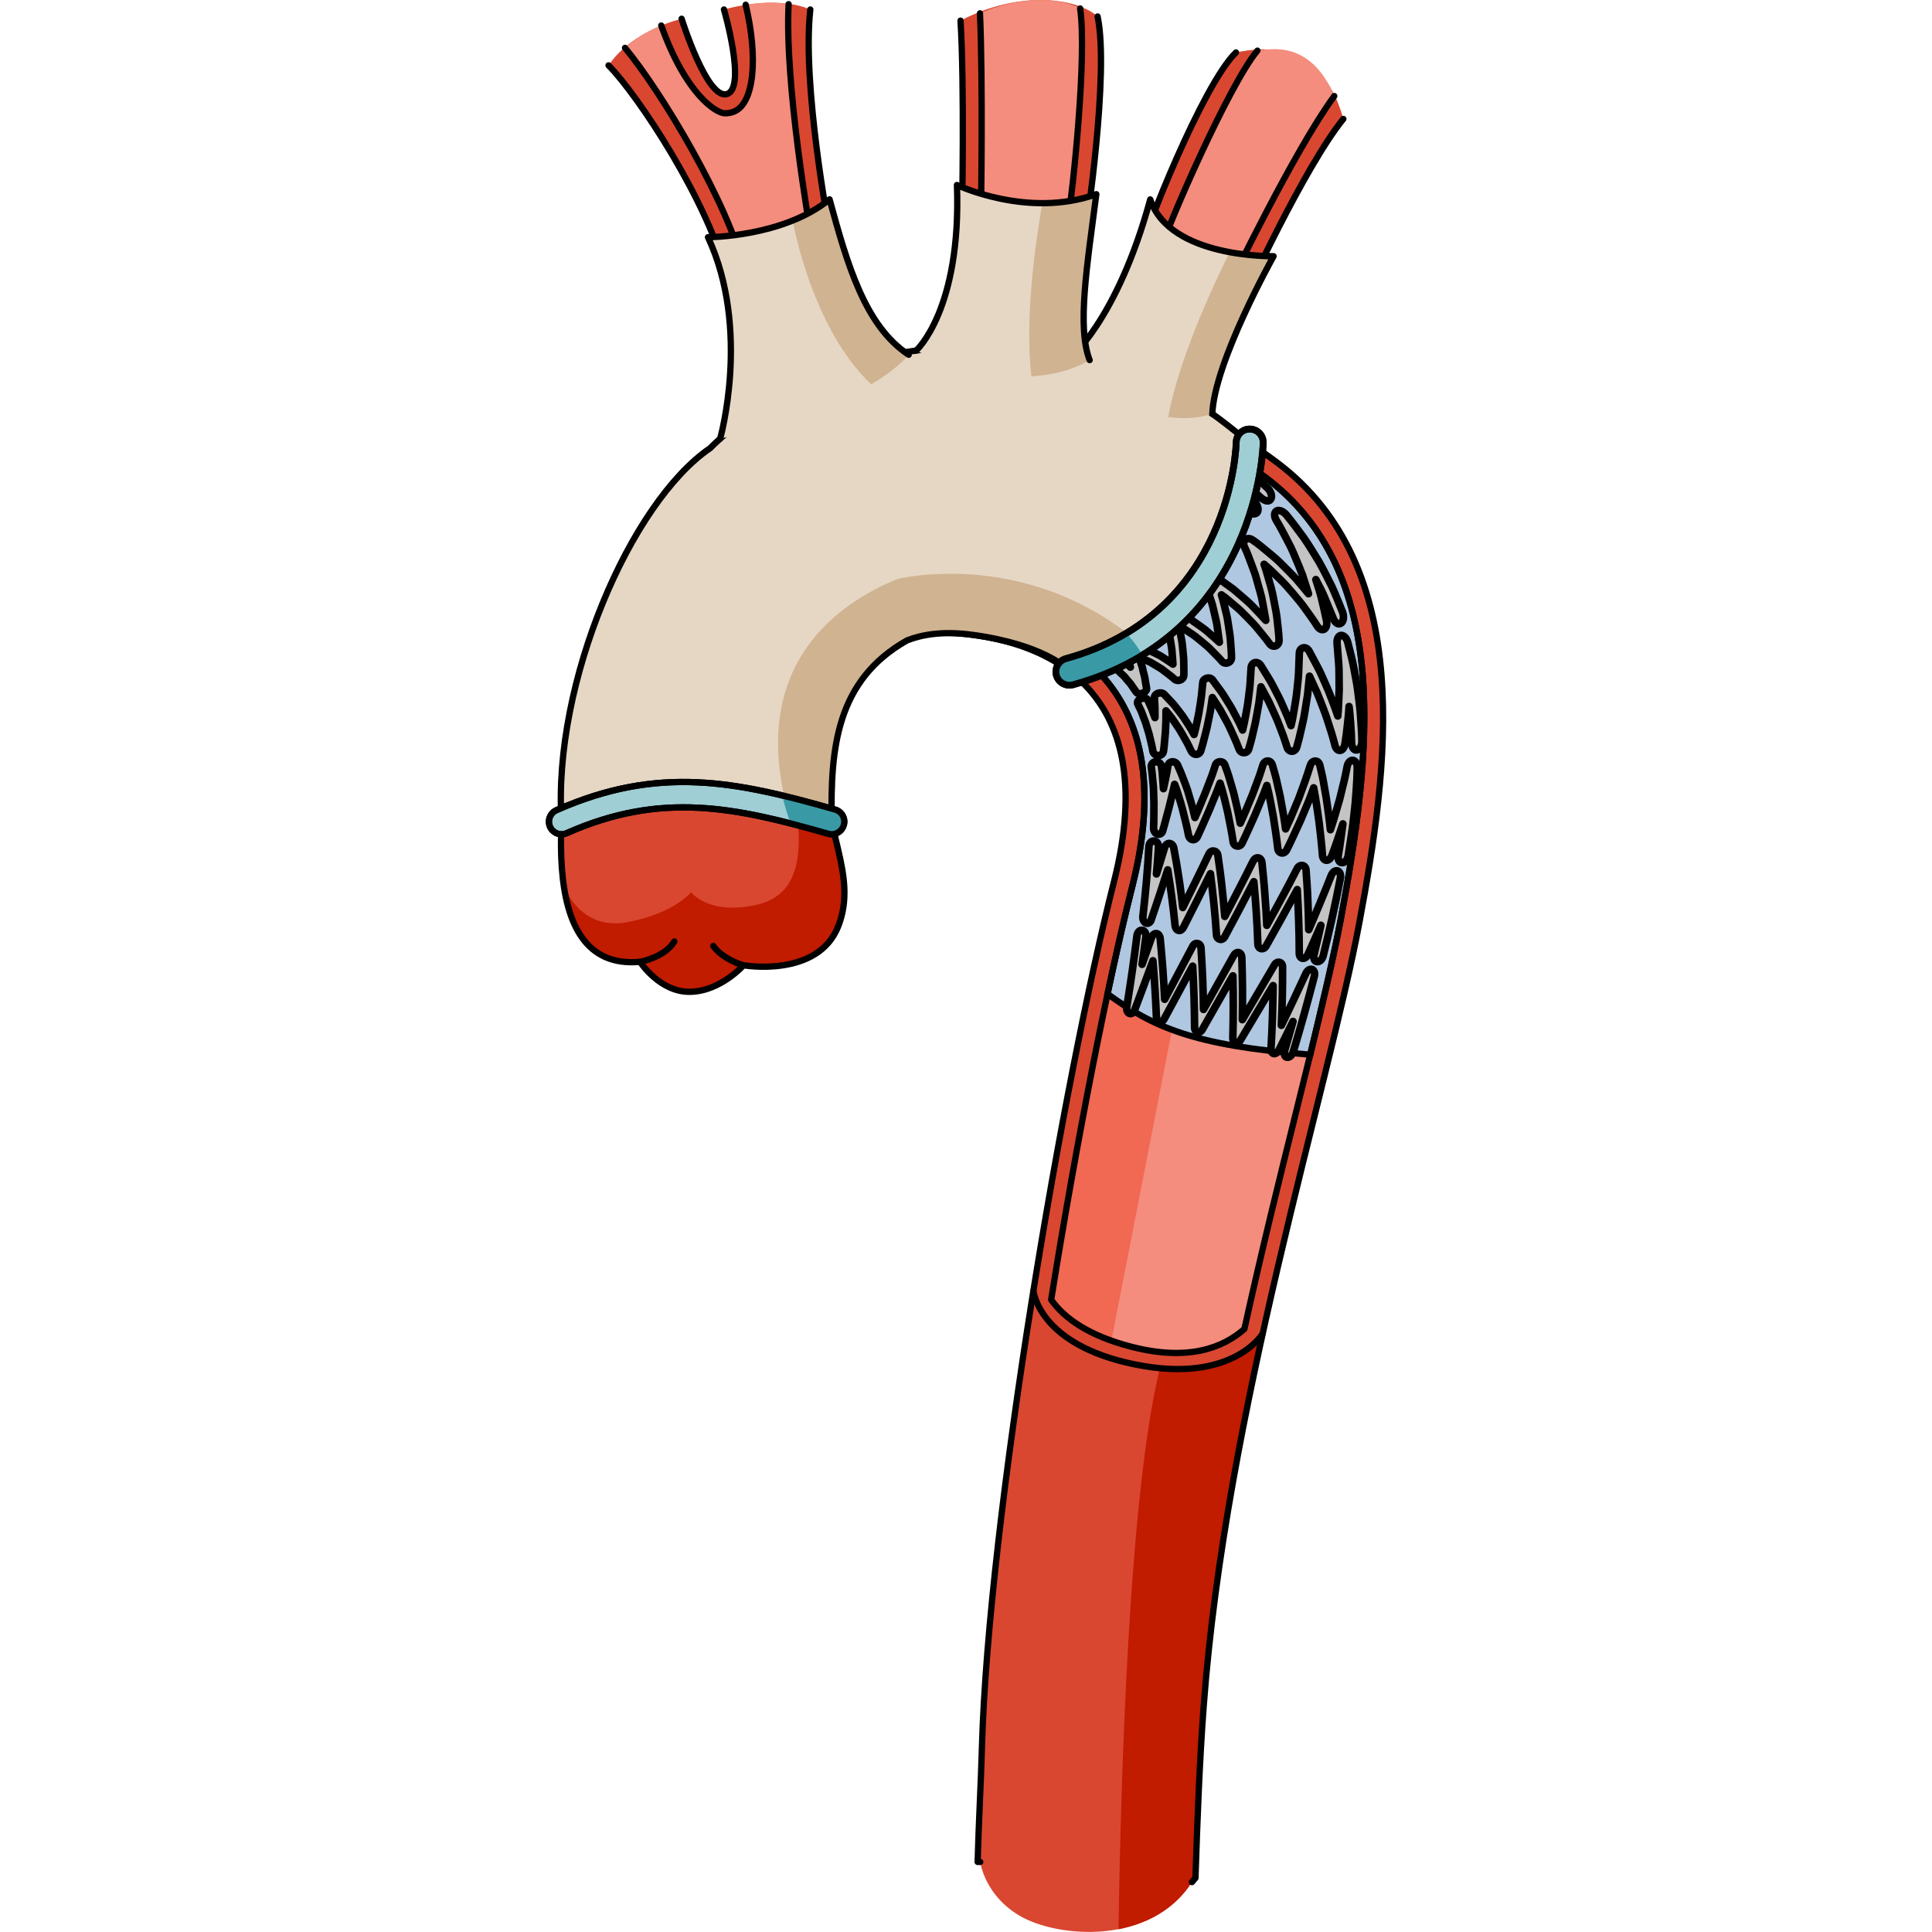
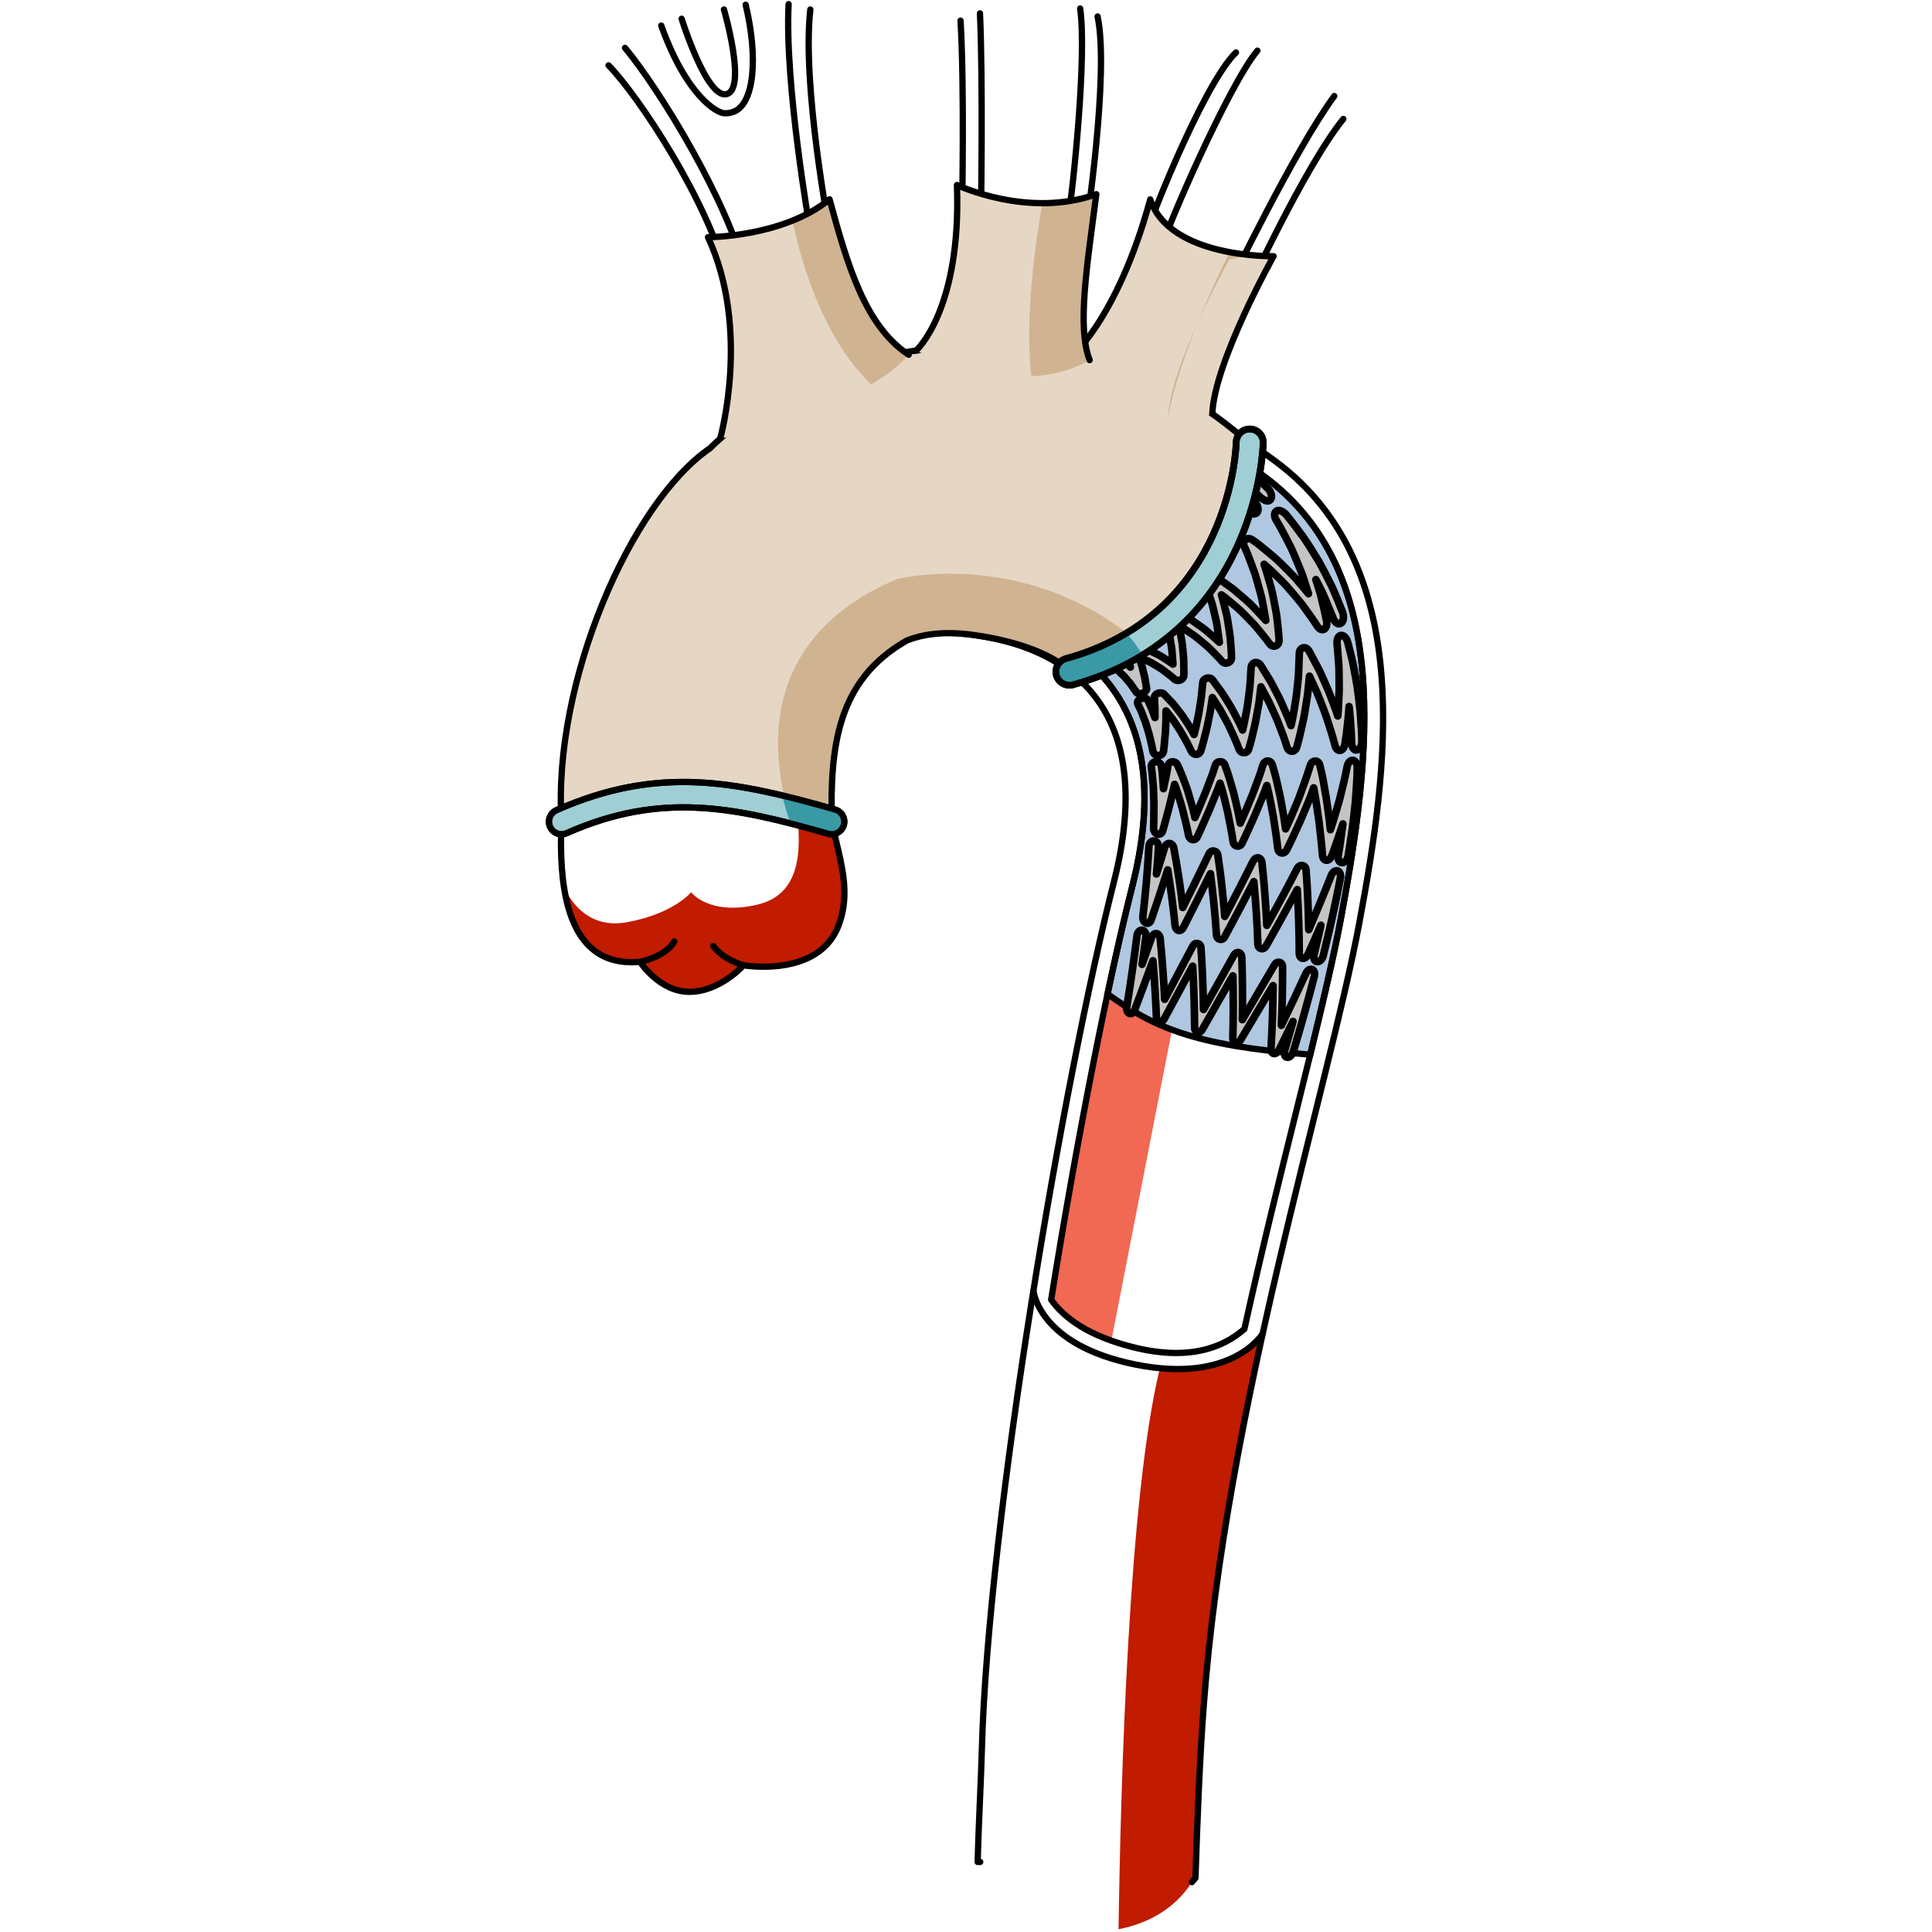
<svg xmlns="http://www.w3.org/2000/svg" version="1.1" id="Camada_1" width="800px" height="800px" viewBox="0 0 133.6 307.15" enable-background="new 0 0 133.6 307.15" xml:space="preserve">
  <g>
    <g>
      <g>
        <g>
          <g>
-             <path fill="#D94731" d="M14.99,152.91c0,0,3.11,4.84,7.95,4.77c4.84-0.07,8.5-4.22,8.5-4.22s11.82,2.07,15.07-6.22       c3.25-8.3-2.77-15.76-1.73-25.58c1.04-9.82,6.64-21.91,20.19-21.02c13.55,0.9,33.37,8,25.37,39.5s-20,101.25-21,137.75       c-0.15,5.54-0.51,11.75-0.68,18.12l0.41,0c0,0,0.61,5.19,6.21,8.53c6,3.57,20.93,4.82,27.44-5.33       c0.18-0.22,0.37-0.44,0.56-0.66c0.31-9.45,0.66-18.67,1.31-27.33c3.5-47.07,19.8-98.05,24.75-124.57       c4.51-24.14,9.25-56.52-13.25-73.25c-3.8-2.83-7.6-5.29-11.41-7.39c0,0,0.01,0,0.01,0c0.21-7.05,3.02-11.93,6.24-18.43       c0,0,9.65-21.05,15.86-28.68c-2.02-7.26-6.81-12.76-17.06-10.56c-5.31,5.12-14.78,29.17-14.82,30.8       c-3.22,10.26-7.59,15.69-9.68,17.85c-2.82-8.24,0.64-20.5,0.64-20.5s3.77-24.9,1.86-33.87C84.16-0.49,75-1.47,65.93,3.28       c0.64,10.43,0.24,30.93,0.24,30.93C66,53.63,58.75,57.57,58.75,57.57s0.01,0.01,0.01,0.01c-0.22,0.03-0.43,0.07-0.65,0.1       c0,0,0,0,0.01-0.01c-8.96-3.66-13.05-21.13-13.05-21.13s-4.37-23.06-3.02-35.03c-5.65-2.42-13.71,0-13.71,0       s3.64,12.5,0.47,13.44s-7.2-11.97-7.2-11.97s-7.78,1.75-11.62,7.39c4.76,4.84,15.93,21.77,18.82,33.67       c3.96,12.44,0,25.67,0,25.67c-14.4,11.7-21.7,29.76-23.71,40.92C2.41,125.53-2.3,154.52,14.99,152.91z" />
            <path fill="#C11B00" d="M102.72,299.22c0.18-0.22,0.37-0.44,0.56-0.66c0.31-9.45,0.66-18.67,1.31-27.33       c1.46-19.6,5.13-39.87,9.29-58.77c-3.52,3.37-8.82,6.26-16.29,5.2c-4.88,20.07-6.19,65.08-6.54,89.05       C95.58,305.83,99.93,303.58,102.72,299.22z" />
            <path fill="#C11B00" d="M51.48,105.64c-0.64-0.53-1.26-1.07-1.91-1.59c-2.07-1.67-4.2-3.29-6.41-4.81       c-5.2,6.51-6.14,14.92-4.84,21.03c2.27,10.68,4.18,21.53-4.77,23.57c-7.65,1.75-10.45-1.99-10.45-1.99s-2.73,3.41-10.23,4.77       c-7.45,1.35-9.97-5.65-10-5.74c1.11,7.43,4.44,12.74,12.11,12.03c0,0,3.11,4.84,7.95,4.77c4.84-0.07,8.5-4.22,8.5-4.22       s11.82,2.07,15.07-6.22c3.25-8.3-2.77-15.76-1.73-25.58C45.37,116.14,47.4,109.89,51.48,105.64z" />
            <path fill="none" stroke="#000000" stroke-linecap="round" stroke-linejoin="round" stroke-miterlimit="10" d="M9.97,10.39       c4.76,4.84,15.93,21.77,18.82,33.67c3.96,12.44,0,25.67,0,25.67c-14.4,11.7-21.7,29.76-23.71,40.92       c-2.67,14.87-7.39,43.86,9.9,42.26c0,0,3.11,4.84,7.95,4.77c4.84-0.07,8.5-4.22,8.5-4.22s11.82,2.07,15.07-6.22       c3.25-8.3-2.77-15.76-1.73-25.58c1.04-9.82,6.64-21.91,20.19-21.02c13.55,0.9,33.37,8,25.37,39.5s-20,101.25-21,137.75       c-0.15,5.54-0.51,11.75-0.68,18.12l0.41,0" />
            <path fill="none" stroke="#000000" stroke-linecap="round" stroke-linejoin="round" stroke-miterlimit="10" d="M28.32,1.51       c0,0,3.64,12.5,0.47,13.44s-7.2-11.97-7.2-11.97" />
            <path fill="none" stroke="#000000" stroke-linecap="round" stroke-linejoin="round" stroke-miterlimit="10" d="M65.93,3.28       c0.64,10.43,0.24,30.93,0.24,30.93C66,53.63,58.75,57.57,58.75,57.57s0.01,0.01,0.01,0.01c-0.22,0.03-0.43,0.07-0.65,0.1       c0,0,0,0,0.01-0.01c-8.96-3.66-13.05-21.13-13.05-21.13s-4.37-23.06-3.02-35.03" />
            <path fill="none" stroke="#000000" stroke-linecap="round" stroke-linejoin="round" stroke-miterlimit="10" d="M109.72,8.34       c-5.31,5.12-14.78,29.17-14.82,30.8c-3.22,10.26-7.59,15.69-9.68,17.85c-2.82-8.24,0.64-20.5,0.64-20.5s3.77-24.9,1.86-33.87" />
            <path fill="none" stroke="#000000" stroke-linecap="round" stroke-linejoin="round" stroke-miterlimit="10" d="M102.72,299.22       c0.18-0.22,0.37-0.44,0.56-0.66c0.31-9.45,0.66-18.67,1.31-27.33c3.5-47.07,19.8-98.05,24.75-124.57       c4.51-24.14,9.25-56.52-13.25-73.25c-3.8-2.83-7.6-5.29-11.41-7.39c0,0,0.01,0,0.01,0c0.21-7.05,3.02-11.93,6.24-18.43       c0,0,9.65-21.05,15.86-28.68" />
-             <path fill="#F48D7D" d="M80.34,206.62c2.05,2.89,5.88,5.73,12.88,7.51c8.94,2.29,14.47,0.12,17.84-2.86       c2.7-12.26,5.61-23.98,8.26-34.67c2.98-12.03,5.56-22.41,7.07-30.5c4.87-26.04,8.34-55.09-12.09-70.29       c-2.02-1.5-4.1-2.94-6.23-4.29c-1.07-0.68-2.15-1.4-3.27-1.99c-0.69-0.36-1.17-0.88-1.61-1.52c-0.43-0.61-0.85-1.24-1.1-1.94       c-1.03-2.9,0.33-6.41,1.28-9.15c1.05-3.05,2.51-5.93,3.95-8.81c0.3-0.61,0.62-1.23,0.89-1.78       c0.38-0.83,10.82-22.48,17.14-31.07c-2.56-6.09-6.45-7.45-9.43-7.45c-0.86,0-1.79,0.08-2.77,0.25       c-4.5,5.33-14.51,28.35-15.24,31.36l0,0.22c0,0-0.13,0.4-0.13,0.4c-0.19,0.62-0.4,1.23-0.61,1.85c-1.5,4.35-3.44,8.59-6,12.43       c-1.26,1.89-3.74,6.22-6.49,5.71c-1.04-0.19-1.82-0.88-2.19-1.8c-1.69-4.22-1.55-9.3-1.1-13.73c0.3-2.93,1.12-5.73,1.55-8.62       c0.99-6.58,3.09-26.93,2.03-34.52C83.69,0.63,81.56,0,78.64,0c-2.29,0-5.7,0.39-9.62,2.12c0.49,10.78,0.17,31.36,0.16,32.12       c-0.13,6.54-0.77,13.35-3.63,19.34c-0.9,1.87-2.02,3.68-3.5,5.15c-0.5,0.5-1.19,1.23-1.85,1.43c-1.96,0.6-5.08-0.3-6.61-1.55       c-1.36-1.11-2.63-2.59-3.7-3.98c-3.84-5-6.32-11.29-7.75-17.4l-0.03-0.13c-0.17-0.9-4.16-23.83-3.51-36.44       c-0.87-0.16-1.83-0.24-2.88-0.24c-1.43,0-2.81,0.15-3.94,0.34c1.99,8.27,1.45,16.02-2.12,17.09c-0.39,0.12-0.79,0.17-1.21,0.17       c-1.23,0-6.09-2.77-10.09-13.95c-1.71,0.69-3.95,1.82-5.75,3.56c5.65,6.8,16.35,24.48,19.09,35.64       c4.18,13.26-1.47,23.43-1.63,36.32c-0.05,4.19,1.02,8.53,3.77,11.69c0.86,0.98,1.86,1.83,2.9,2.61       c3.73,2.81,9.76,6.45,14.62,6.44c4.09-0.01,7.79-2.7,12.22-2.7c0.52,0,1.06,0.02,1.6,0.05c7.84,0.52,18.53,2.99,24.93,11.81       c5.47,7.54,6.53,18.11,3.15,31.43C89.43,155.91,84.48,180.83,80.34,206.62z" />
            <path fill="none" stroke="#000000" stroke-linecap="round" stroke-linejoin="round" stroke-miterlimit="10" d="M77.52,205.2       c0,0,0.76,8.61,16.2,11.73c15.44,3.13,20.23-4.88,20.23-4.88" />
            <path fill="#F16853" d="M101.18,155.36c4.82-24.72,0.31-48.07-22.26-54.58c0,0,0,0,0,0c4.18,1.8,8.15,4.53,11.17,8.69       c5.47,7.54,6.53,18.11,3.15,31.43c-3.81,15.02-8.77,39.94-12.9,65.73c1.7,2.39,4.63,4.75,9.57,6.51       C91.41,205.46,97.03,176.61,101.18,155.36z" />
            <path fill="#B0C7E1" stroke="#000000" stroke-miterlimit="10" d="M114.29,75.81c-2.02-1.5-4.1-2.94-6.23-4.29       c-1.01-0.64-2.02-1.3-3.07-1.87c-12.49,9.59-20.56,22.25-25.22,31.5c3.86,1.8,7.51,4.44,10.32,8.32       c5.47,7.54,6.53,18.11,3.15,31.43c-1.22,4.79-2.55,10.6-3.94,17.11c7.21,5.24,13.62,8.22,32.22,9.66       c1.72-7.09,3.87-16.26,4.86-21.56C131.25,120.06,134.73,91.01,114.29,75.81z" />
            <g>
              <g>
                <g>
                  <path fill="#C4C4C4" stroke="#000000" stroke-width="1.2" stroke-linecap="round" stroke-linejoin="round" stroke-miterlimit="10" d="          M92.83,161.13l-0.06-0.02c-0.32-0.13-0.49-0.57-0.41-1.06c0.61-3.73,1.16-7.53,1.62-11.29c0.06-0.54,0.44-0.93,0.83-0.87          c0.43,0.06,0.66,0.55,0.58,1.09c-0.18,1.44-0.39,2.88-0.6,4.33l1.52-4.28c0.14-0.4,0.45-0.65,0.76-0.61          c0.31,0.04,0.55,0.35,0.6,0.78c0.32,3.21,0.56,6.44,0.71,9.67l4.48-8.46c0.37-0.7,1.25-0.5,1.3,0.3          c0.22,3.25,0.35,6.52,0.4,9.78l4.79-8.57c0.2-0.36,0.51-0.55,0.8-0.48c0.29,0.07,0.49,0.38,0.5,0.78          c0.11,3.3,0.14,6.59,0.08,9.89l5.1-8.69c0.42-0.73,1.3-0.52,1.3,0.3c0.01,3.1-0.06,6.19-0.19,9.29          c1.32-2.73,2.62-5.48,3.9-8.26c0.22-0.48,0.62-0.74,0.98-0.63c0.34,0.12,0.49,0.6,0.35,1.12c-1.04,4-2.13,7.94-3.33,11.92          c-0.17,0.57-0.62,1-0.99,0.93c-0.43-0.03-0.53-0.6-0.36-1.17l1.3-4.53l-2.2,4.48c-0.21,0.42-0.56,0.69-0.85,0.64          c-0.29-0.05-0.47-0.38-0.45-0.83c0.2-3.35,0.3-6.66,0.33-9.99l-5.18,8.66c-0.43,0.72-1.24,0.49-1.22-0.33          c0.09-3.3,0.09-6.59,0.01-9.88l-4.87,8.55c-0.4,0.7-1.21,0.47-1.22-0.33c-0.02-3.25-0.12-6.51-0.3-9.76l-4.55,8.43          c-0.19,0.34-0.48,0.51-0.75,0.44c-0.27-0.07-0.45-0.38-0.47-0.77c-0.12-2.97-0.3-5.98-0.55-8.96          c-0.96,2.63-1.94,5.27-2.92,7.85C93.46,161,93.13,161.21,92.83,161.13z" />
                </g>
                <g>
                  <path fill="#C4C4C4" stroke="#000000" stroke-width="1.2" stroke-linecap="round" stroke-linejoin="round" stroke-miterlimit="10" d="          M95.49,146.77l-0.06-0.02c-0.34-0.12-0.56-0.57-0.51-1.06c0.22-1.88,0.4-3.75,0.57-5.61c0.15-1.85,0.3-3.7,0.39-5.51          c0.03-0.52,0.4-0.92,0.82-0.87c0.47,0.03,0.74,0.5,0.7,1.02c-0.09,1.4-0.18,2.8-0.32,4.22c0.46-1.42,0.87-2.81,1.3-4.22          c0.12-0.39,0.43-0.65,0.76-0.63c0.33,0.03,0.62,0.31,0.69,0.72c0.29,1.55,0.57,3.11,0.8,4.69c0.25,1.58,0.44,3.18,0.63,4.78          l2.1-4.26c0.71-1.42,1.38-2.85,2.07-4.28c0.34-0.71,1.29-0.56,1.41,0.23c0.23,1.6,0.46,3.21,0.63,4.84          c0.19,1.62,0.33,3.25,0.47,4.88l2.26-4.36c0.76-1.46,1.49-2.94,2.24-4.42c0.19-0.37,0.51-0.58,0.82-0.53          c0.31,0.05,0.55,0.35,0.59,0.76c0.17,1.65,0.35,3.32,0.46,4.98c0.14,1.66,0.23,3.32,0.31,4.99          c0.81-1.48,1.63-2.96,2.43-4.46c0.82-1.5,1.6-3.03,2.4-4.57c0.4-0.76,1.35-0.61,1.41,0.23c0.11,1.58,0.23,3.18,0.28,4.76          c0.08,1.58,0.12,3.16,0.15,4.73c0.61-1.41,1.22-2.83,1.81-4.27c0.61-1.43,1.18-2.9,1.77-4.37c0.21-0.51,0.61-0.81,0.99-0.71          c0.37,0.11,0.56,0.6,0.46,1.14c-0.4,2.11-0.84,4.18-1.29,6.24c-0.46,2.05-0.93,4.08-1.44,6.1          c-0.14,0.58-0.58,1.01-0.98,0.95c-0.45-0.02-0.61-0.57-0.47-1.15c0.37-1.53,0.73-3.07,1.08-4.63          c-0.67,1.55-1.35,3.08-2.04,4.6c-0.19,0.43-0.54,0.7-0.86,0.66c-0.32-0.04-0.53-0.36-0.54-0.81c0-3.36-0.12-6.74-0.32-10.12          c-1.64,3.04-3.28,6.02-4.94,8.95c-0.41,0.73-1.29,0.53-1.32-0.29c-0.11-3.31-0.33-6.63-0.64-9.92          c-1.54,2.96-3.06,5.87-4.62,8.75c-0.38,0.71-1.26,0.51-1.32-0.29c-0.21-3.26-0.55-6.52-0.96-9.73          c-1.43,2.87-2.84,5.72-4.3,8.55c-0.18,0.35-0.48,0.54-0.77,0.47c-0.29-0.07-0.51-0.37-0.55-0.77          c-0.3-2.98-0.69-5.95-1.17-8.86c-0.84,2.61-1.7,5.23-2.6,7.86C96.16,146.6,95.82,146.85,95.49,146.77z" />
                </g>
                <g>
                  <path fill="#C4C4C4" stroke="#000000" stroke-width="1.2" stroke-linecap="round" stroke-linejoin="round" stroke-miterlimit="10" d="          M97.32,132.62l-0.07-0.01c-0.38-0.1-0.64-0.52-0.63-0.98c0.05-0.9,0.04-1.76,0.05-2.62l0.01-1.29l-0.04-1.22l-0.04-1.22          c-0.01-0.41-0.07-0.75-0.1-1.12c-0.07-0.73-0.12-1.45-0.24-2.22c-0.06-0.43,0.26-0.81,0.71-0.83          c0.49-0.04,0.86,0.31,0.91,0.76c0.08,0.6,0.15,1.19,0.18,1.76c0.04,0.58,0.1,1.14,0.13,1.75l0.38-1.79          c0.14-0.59,0.23-1.22,0.33-1.84c0.06-0.35,0.34-0.61,0.69-0.64c0.35-0.03,0.7,0.18,0.85,0.52c0.28,0.65,0.59,1.32,0.82,1.96          c0.25,0.65,0.51,1.31,0.74,1.99l0.63,2.15c0.22,0.72,0.38,1.48,0.56,2.24c0.3-0.69,0.62-1.41,0.89-2.09l0.86-2.08l0.78-2.05          c0.28-0.68,0.49-1.4,0.73-2.12c0.23-0.71,1.26-0.73,1.51,0c0.26,0.73,0.54,1.48,0.75,2.23l0.66,2.27l0.55,2.35          c0.19,0.79,0.32,1.59,0.48,2.39c0.33-0.74,0.68-1.49,0.98-2.24l0.95-2.28l0.87-2.33c0.31-0.78,0.54-1.58,0.8-2.38          c0.13-0.4,0.43-0.66,0.77-0.66s0.63,0.26,0.75,0.67c0.23,0.82,0.49,1.65,0.67,2.49l0.57,2.55l0.46,2.54          c0.16,0.86,0.27,1.69,0.39,2.55c0.36-0.79,0.74-1.57,1.07-2.4l1.03-2.47l0.95-2.6c0.33-0.89,0.59-1.76,0.88-2.65          c0.28-0.88,1.3-0.9,1.51,0c0.19,0.85,0.42,1.68,0.56,2.55l0.46,2.63c0.14,0.87,0.24,1.69,0.36,2.55          c0.12,0.85,0.22,1.71,0.3,2.52c0.27-0.76,0.51-1.56,0.75-2.38l0.72-2.45l0.64-2.62c0.23-0.89,0.38-1.74,0.56-2.61          c0.12-0.61,0.49-1.01,0.92-0.97c0.4,0.05,0.69,0.56,0.68,1.19c-0.01,1.2-0.08,2.45-0.17,3.7l-0.14,1.85l-0.19,1.75          l-0.2,1.74l-0.24,1.67c-0.17,1.11-0.32,2.24-0.51,3.3c-0.11,0.62-0.54,1.1-0.97,1.07c-0.48,0.01-0.69-0.55-0.59-1.17          c0.14-0.81,0.27-1.64,0.38-2.48l0.35-2.52c-0.59,1.7-1.13,3.43-1.76,5.04c-0.17,0.46-0.52,0.76-0.86,0.75          c-0.34-0.02-0.6-0.34-0.63-0.8c-0.12-1.73-0.34-3.53-0.54-5.28l-0.39-2.7c-0.12-0.88-0.3-1.82-0.47-2.74          c-0.32,0.9-0.64,1.79-1,2.61l-1.05,2.5c-0.75,1.61-1.45,3.22-2.23,4.75c-0.38,0.77-1.33,0.62-1.42-0.21          c-0.18-1.67-0.46-3.37-0.71-5.03l-0.47-2.51c-0.15-0.83-0.35-1.66-0.56-2.49c-0.3,0.8-0.58,1.59-0.92,2.37l-0.96,2.31          c-0.69,1.52-1.34,3.02-2.06,4.5c-0.35,0.73-1.3,0.58-1.42-0.21c-0.23-1.61-0.57-3.2-0.88-4.77l-0.56-2.32          c-0.18-0.77-0.41-1.51-0.64-2.24c-0.27,0.71-0.52,1.4-0.83,2.12l-0.87,2.12c-0.64,1.43-1.22,2.82-1.89,4.24          c-0.16,0.35-0.47,0.55-0.78,0.5c-0.31-0.05-0.57-0.33-0.64-0.71c-0.27-1.44-0.64-2.82-0.98-4.2          c-0.17-0.69-0.39-1.33-0.59-1.99c-0.2-0.65-0.4-1.31-0.65-1.89c-0.11,0.55-0.26,1.16-0.41,1.76l-0.44,1.81          c-0.35,1.25-0.64,2.47-1.02,3.75C98.01,132.43,97.67,132.68,97.32,132.62z" />
                </g>
                <g>
                  <path fill="#C4C4C4" stroke="#000000" stroke-width="1.2" stroke-linecap="round" stroke-linejoin="round" stroke-miterlimit="10" d="          M97.42,120.12l-0.07,0c-0.41-0.02-0.77-0.32-0.84-0.7c-0.11-0.74-0.3-1.42-0.46-2.11c-0.14-0.7-0.38-1.32-0.56-1.97          c-0.17-0.66-0.45-1.21-0.65-1.81c-0.2-0.6-0.51-1.09-0.74-1.64c-0.13-0.32,0.08-0.65,0.53-0.82          c0.48-0.17,0.97-0.07,1.1,0.27l0.59,1.32c0.18,0.46,0.34,0.95,0.52,1.42c-0.01-0.53,0.01-1.08-0.01-1.6l-0.08-1.55          c-0.01-0.3,0.19-0.56,0.54-0.7c0.35-0.13,0.76-0.09,1,0.14l1.3,1.37c0.44,0.47,0.81,1.01,1.23,1.54          c0.43,0.52,0.78,1.1,1.16,1.68c0.38,0.58,0.75,1.18,1.08,1.81c0.19-0.68,0.33-1.35,0.47-2.02c0.14-0.68,0.3-1.37,0.39-2.05          c0.1-0.68,0.24-1.39,0.31-2.07l0.21-2.1c0.03-0.68,1.06-1.03,1.54-0.46l1.34,1.82c0.45,0.62,0.83,1.29,1.25,1.95          c0.43,0.66,0.78,1.36,1.15,2.06c0.37,0.7,0.74,1.42,1.05,2.16c0.2-0.79,0.35-1.57,0.5-2.37c0.15-0.8,0.31-1.61,0.4-2.43          c0.09-0.81,0.23-1.65,0.29-2.48l0.16-2.54c0.01-0.42,0.22-0.77,0.56-0.88c0.33-0.11,0.73,0.05,0.98,0.42l1.39,2.26          c0.46,0.77,0.84,1.56,1.26,2.36c0.43,0.8,0.78,1.62,1.14,2.45c0.37,0.83,0.72,1.67,1.02,2.51c0.22-0.89,0.38-1.8,0.53-2.72          c0.15-0.92,0.32-1.85,0.41-2.81c0.09-0.95,0.23-1.92,0.27-2.9l0.11-2.99c-0.02-1,1.01-1.34,1.54-0.46l1.34,2.51          c0.47,0.85,0.8,1.7,1.2,2.57c0.39,0.87,0.76,1.75,1.08,2.62c0.32,0.87,0.68,1.77,0.96,2.65c0.09-0.9,0.11-1.84,0.16-2.77          l0.06-1.4l-0.01-1.43c-0.02-0.96,0.01-1.92-0.08-2.9l-0.24-2.97c-0.06-0.69,0.14-1.25,0.59-1.34c0.42-0.07,0.93,0.4,1.1,1.1          c0.33,1.34,0.72,2.69,0.96,4.02c0.23,1.32,0.53,2.67,0.67,3.97c0.15,1.3,0.36,2.63,0.42,3.9c0.08,1.28,0.2,2.57,0.2,3.82          c0.02,0.72-0.34,1.35-0.79,1.4c-0.5,0.11-0.83-0.48-0.85-1.19c-0.01-0.93-0.07-1.88-0.14-2.84          c-0.08-0.96-0.12-1.9-0.26-2.88c-0.03,1.04-0.17,2.03-0.27,3.03c-0.09,1-0.23,1.98-0.39,2.95c-0.08,0.54-0.39,0.95-0.74,1          c-0.36,0.05-0.69-0.25-0.82-0.75c-0.25-0.94-0.5-1.87-0.82-2.81c-0.31-0.94-0.57-1.85-0.94-2.79          c-0.35-0.93-0.7-1.84-1.07-2.75l-1.24-2.7l-0.3,2.96l-0.46,2.86c-0.14,0.94-0.39,1.86-0.58,2.77          c-0.19,0.91-0.43,1.8-0.68,2.68c-0.24,0.87-1.26,0.89-1.53,0.06c-0.27-0.84-0.54-1.68-0.87-2.51          c-0.33-0.83-0.6-1.64-0.98-2.45c-0.36-0.81-0.72-1.6-1.09-2.38l-1.23-2.3l-0.31,2.56l-0.45,2.5          c-0.13,0.82-0.37,1.63-0.54,2.44c-0.17,0.8-0.4,1.59-0.63,2.38c-0.22,0.78-1.24,0.8-1.53,0.06          c-0.29-0.75-0.58-1.48-0.92-2.2c-0.34-0.72-0.63-1.43-1.01-2.12l-1.11-2.02l-1.22-1.89l-0.32,2.15l-0.43,2.13          c-0.13,0.69-0.34,1.41-0.51,2.1c-0.16,0.69-0.37,1.38-0.57,2.07c-0.1,0.34-0.38,0.57-0.72,0.58          c-0.34,0.01-0.66-0.2-0.81-0.52c-0.29-0.6-0.56-1.2-0.9-1.76c-0.32-0.57-0.63-1.13-0.96-1.67l-1.04-1.55          c-0.34-0.51-0.75-0.95-1.11-1.41c-0.01,0.53,0.02,1.02-0.01,1.56l-0.07,1.6c-0.03,0.53-0.1,1.09-0.14,1.63          c-0.03,0.53-0.11,1.09-0.18,1.65C98.11,119.85,97.8,120.11,97.42,120.12z" />
                </g>
                <g>
                  <path fill="#C4C4C4" stroke="#000000" stroke-width="1.2" stroke-linecap="round" stroke-linejoin="round" stroke-miterlimit="10" d="          M94.88,110.21l-0.07,0.02c-0.42,0.12-0.83,0.02-0.97-0.24c-0.32-0.44-0.62-0.88-0.91-1.31c-0.35-0.38-0.66-0.77-0.97-1.14          c-0.37-0.32-0.69-0.66-1.03-0.99c-0.39-0.28-0.74-0.57-1.08-0.86c-0.24-0.14-0.12-0.54,0.24-0.88          c0.39-0.39,0.85-0.5,1.1-0.33c0.3,0.24,0.58,0.51,0.88,0.76c0.32,0.24,0.59,0.53,0.86,0.82l-0.18-0.62          c-0.07-0.2-0.17-0.38-0.24-0.58c-0.18-0.38-0.3-0.81-0.5-1.2c-0.12-0.21-0.01-0.55,0.27-0.83c0.28-0.28,0.67-0.43,0.97-0.36          c0.58,0.12,1.06,0.34,1.63,0.52l0.84,0.3l0.79,0.38c0.52,0.27,1.12,0.51,1.61,0.86c0.51,0.33,1.05,0.68,1.58,1.05          l-0.14-1.85c-0.02-0.65-0.18-1.23-0.26-1.87l-0.16-0.97l-0.24-0.93c-0.18-0.62-0.3-1.31-0.55-1.93          c-0.23-0.62,0.6-1.4,1.28-1.11c0.69,0.28,1.28,0.67,1.94,1.02l0.98,0.56l0.92,0.64c0.6,0.45,1.29,0.86,1.84,1.39          c0.58,0.51,1.18,1.02,1.77,1.57l-0.33-2.37c-0.09-0.82-0.33-1.58-0.5-2.4l-0.29-1.22l-0.39-1.19          c-0.28-0.79-0.51-1.65-0.86-2.43c-0.17-0.39-0.1-0.81,0.17-1.06s0.71-0.27,1.1-0.05c0.8,0.44,1.5,1,2.26,1.52l1.13,0.82          l1.05,0.9c0.69,0.62,1.46,1.22,2.08,1.91c0.65,0.68,1.31,1.37,1.96,2.09c-0.15-0.95-0.34-1.91-0.52-2.89          c-0.16-0.99-0.48-1.93-0.74-2.92l-0.42-1.48l-0.53-1.45c-0.38-0.96-0.71-1.99-1.18-2.93c-0.45-0.94,0.38-1.72,1.28-1.11          c0.85,0.55,1.59,1.23,2.4,1.87c0.79,0.65,1.59,1.31,2.3,2.05c0.73,0.73,1.48,1.46,2.19,2.23c0.67,0.78,1.34,1.58,2.01,2.4          l-0.95-2.95c-0.36-0.97-0.78-1.94-1.19-2.92c-0.21-0.49-0.41-0.98-0.64-1.46l-0.73-1.42c-0.51-0.94-0.99-1.93-1.56-2.84          c-0.4-0.63-0.43-1.27-0.04-1.55c0.38-0.25,1.05-0.01,1.57,0.58c0.96,1.17,1.86,2.4,2.76,3.61c0.86,1.24,1.64,2.54,2.43,3.83          c0.74,1.31,1.4,2.64,2.07,3.98c0.61,1.34,1.15,2.7,1.7,4.07c0.28,0.78,0.12,1.59-0.31,1.79c-0.47,0.28-1-0.25-1.26-1.01          l-1.24-3c-0.39-1-0.94-1.98-1.44-2.96c0.35,1.11,0.73,2.2,0.97,3.31c0.26,1.1,0.53,2.2,0.74,3.28          c0.1,0.61-0.07,1.15-0.42,1.32c-0.34,0.16-0.78-0.05-1.08-0.53c-0.57-0.92-1.24-1.81-1.86-2.69          c-0.61-0.88-1.33-1.72-2.04-2.55c-0.7-0.83-1.4-1.63-2.2-2.38c-0.78-0.75-1.51-1.51-2.34-2.19c0.37,1,0.63,2.06,0.93,3.06          c0.31,1,0.51,2.03,0.7,3.04c0.19,1.01,0.4,2,0.48,3c0.1,1,0.24,1.97,0.27,2.95c0.03,0.97-0.99,1.31-1.52,0.56          c-0.53-0.76-1.16-1.47-1.73-2.19c-0.56-0.72-1.22-1.38-1.86-2.03c-0.63-0.65-1.26-1.29-1.98-1.86          c-0.7-0.57-1.34-1.17-2.07-1.67c0.28,0.83,0.45,1.71,0.67,2.54c0.23,0.82,0.36,1.68,0.48,2.52          c0.13,0.84,0.27,1.65,0.31,2.49c0.05,0.83,0.14,1.63,0.14,2.45c0,0.81-1.03,1.15-1.52,0.56c-0.5-0.6-1.08-1.14-1.6-1.68          c-0.51-0.55-1.12-1.04-1.69-1.51c-0.57-0.48-1.13-0.94-1.76-1.33c-0.62-0.4-1.17-0.82-1.81-1.15          c0.18,0.66,0.27,1.37,0.4,2.02c0.14,0.65,0.2,1.33,0.26,2c0.06,0.66,0.14,1.29,0.13,1.97c0,0.67,0.04,1.29,0.01,1.94          c-0.02,0.33-0.25,0.61-0.58,0.73c-0.34,0.12-0.71,0.05-0.93-0.17c-0.43-0.41-0.92-0.74-1.37-1.1          c-0.23-0.17-0.45-0.35-0.67-0.51l-0.72-0.44c-0.49-0.27-0.91-0.58-1.41-0.79l-1.44-0.62c0.13,0.42,0.26,0.82,0.4,1.22          c0.16,0.38,0.2,0.84,0.32,1.24c0.11,0.41,0.22,0.81,0.27,1.26c0.06,0.44,0.16,0.84,0.22,1.28          C95.51,109.77,95.26,110.07,94.88,110.21z" />
                </g>
                <g>
                  <path fill="#C4C4C4" stroke="#000000" stroke-width="1.2" stroke-linecap="round" stroke-linejoin="round" stroke-miterlimit="10" d="          M90.05,103.97l-0.06,0.05c-0.35,0.31-0.72,0.41-0.96,0.3c-0.45-0.23-0.87-0.47-1.29-0.71c-0.49-0.2-0.96-0.41-1.41-0.63          c-0.47-0.21-1.04-0.36-1.53-0.56c-0.47-0.21-1.09-0.33-1.64-0.5c-0.32-0.09-0.4-0.56-0.19-1.05c0.23-0.54,0.65-0.79,1-0.69          l1.36,0.41l1.24,0.5c-0.33-0.34-0.66-0.69-0.99-1.05l-1.17-1c-0.22-0.19-0.26-0.59-0.1-0.98c0.16-0.38,0.49-0.67,0.82-0.7          l1.93-0.14c0.62-0.01,1.23,0.01,1.88,0.02l0.98,0.02c0.31,0.02,0.61,0.06,0.93,0.1c0.62,0.07,1.27,0.14,1.92,0.24l-0.9-1.65          c-0.16-0.28-0.31-0.57-0.48-0.85l-0.56-0.81l-1.17-1.68l-1.37-1.61c-0.46-0.54,0.04-1.64,0.79-1.6l2.3,0.13          c0.75,0.09,1.5,0.21,2.27,0.33l1.17,0.19c0.38,0.08,0.75,0.18,1.13,0.28c0.75,0.2,1.53,0.4,2.31,0.63          c-0.41-0.67-0.85-1.34-1.29-2.03c-0.22-0.34-0.44-0.7-0.68-1.04l-0.75-0.98c-0.51-0.65-1.03-1.33-1.57-2l-1.74-1.89          c-0.29-0.32-0.38-0.76-0.21-1.11c0.17-0.35,0.56-0.55,1-0.49l2.67,0.41c0.88,0.19,1.77,0.42,2.66,0.65l1.36,0.36          c0.45,0.14,0.88,0.31,1.33,0.46c0.89,0.32,1.79,0.65,2.69,1.01c-0.53-0.81-1.1-1.6-1.67-2.42c-0.29-0.4-0.58-0.82-0.88-1.22          l-0.94-1.14c-0.64-0.76-1.29-1.55-1.96-2.31l-2.1-2.16c-0.71-0.72-0.21-1.81,0.79-1.6l2.82,0.63          c0.94,0.24,1.88,0.57,2.84,0.87c0.95,0.33,1.92,0.59,2.86,1.03c0.95,0.41,1.9,0.83,2.85,1.27l-2.08-2.26          c-0.7-0.78-1.45-1.42-2.19-2.12c-0.75-0.68-1.5-1.39-2.27-2.05L99.44,69c-0.55-0.43-0.77-1.02-0.52-1.45          c0.26-0.4,0.93-0.45,1.58-0.12c1.24,0.67,2.47,1.24,3.69,2.04c1.22,0.77,2.44,1.51,3.63,2.35c1.19,0.88,2.36,1.78,3.53,2.7          c1.14,0.97,2.25,2.01,3.35,3.04c0.65,0.58,0.84,1.47,0.51,1.84c-0.33,0.49-1.05,0.17-1.67-0.4l-2.47-2.25          c-0.82-0.77-1.7-1.39-2.57-2.06c0.78,0.86,1.56,1.66,2.27,2.6c0.72,0.91,1.43,1.83,2.12,2.74c0.38,0.53,0.44,1.13,0.19,1.44          c-0.26,0.31-0.77,0.3-1.26-0.04c-0.98-0.57-1.96-1.12-2.93-1.66c-0.96-0.56-1.97-0.98-2.97-1.41          c-1-0.41-1.97-0.88-2.98-1.19c-1-0.32-2-0.63-2.98-0.93l2.02,2.38c0.66,0.77,1.25,1.67,1.85,2.49          c0.59,0.84,1.18,1.64,1.69,2.55l1.52,2.61c0.44,0.91-0.39,1.69-1.2,1.22c-0.86-0.43-1.72-0.83-2.56-1.22          c-0.83-0.41-1.72-0.71-2.58-1.01c-0.87-0.28-1.7-0.62-2.58-0.82l-2.59-0.61l1.63,2.06c0.54,0.66,0.98,1.44,1.46,2.13          c0.46,0.71,0.93,1.39,1.31,2.15l1.15,2.17c0.32,0.75-0.51,1.53-1.2,1.22l-2.19-0.78c-0.7-0.27-1.46-0.44-2.2-0.61          c-0.75-0.16-1.43-0.37-2.19-0.46l-2.21-0.28l1.24,1.73c0.42,0.55,0.72,1.2,1.07,1.76c0.33,0.58,0.68,1.14,0.92,1.75          l0.77,1.73c0.1,0.3-0.02,0.66-0.28,0.92c-0.27,0.26-0.63,0.38-0.91,0.29l-1.69-0.32l-0.81-0.14l-0.86-0.07l-1.65-0.12          l-1.71,0.03l0.98,1l0.82,1.05c0.28,0.33,0.55,0.66,0.75,1.03c0.22,0.35,0.44,0.69,0.66,1.01          C90.5,103.3,90.35,103.68,90.05,103.97z" />
                </g>
              </g>
            </g>
            <path fill="none" stroke="#000000" stroke-linecap="round" stroke-linejoin="round" stroke-miterlimit="10" d="M31.77,0.75       c1.99,8.27,1.45,16.02-2.12,17.09c-0.39,0.12-0.79,0.17-1.21,0.17c-1.23,0-6.09-2.77-10.09-13.95" />
            <path fill="none" stroke="#000000" stroke-linecap="round" stroke-linejoin="round" stroke-miterlimit="10" d="M69.02,2.12       c0.49,10.78,0.17,31.36,0.16,32.12c-0.13,6.54-0.77,13.35-3.63,19.34c-0.9,1.87-2.02,3.68-3.5,5.15       c-0.5,0.5-1.19,1.23-1.85,1.43c-1.96,0.6-5.08-0.3-6.61-1.55c-1.36-1.11-2.63-2.59-3.7-3.98c-3.84-5-6.32-11.29-7.75-17.4       l-0.03-0.13c-0.17-0.9-4.16-23.83-3.51-36.44" />
            <path fill="none" stroke="#000000" stroke-linecap="round" stroke-linejoin="round" stroke-miterlimit="10" d="M113.13,8.05       c-4.5,5.33-14.51,28.35-15.24,31.36l0,0.22c0,0-0.13,0.4-0.13,0.4c-0.19,0.62-0.4,1.23-0.61,1.85c-1.5,4.35-3.44,8.59-6,12.43       c-1.26,1.89-3.74,6.22-6.49,5.71c-1.04-0.19-1.82-0.88-2.19-1.8c-1.69-4.22-1.55-9.3-1.1-13.73c0.3-2.93,1.12-5.73,1.55-8.62       c0.99-6.58,3.09-26.93,2.03-34.52" />
            <path fill="none" stroke="#000000" stroke-linecap="round" stroke-linejoin="round" stroke-miterlimit="10" d="M12.59,7.61       c5.65,6.8,16.35,24.48,19.09,35.64c4.18,13.26-1.47,23.43-1.63,36.32c-0.05,4.19,1.02,8.53,3.77,11.69       c0.86,0.98,1.86,1.83,2.9,2.61c3.73,2.81,9.76,6.45,14.62,6.44c4.09-0.01,7.79-2.7,12.22-2.7c0.52,0,1.06,0.02,1.6,0.05       c7.84,0.52,18.53,2.99,24.93,11.81c5.47,7.54,6.53,18.11,3.15,31.43c-3.81,15.02-8.77,39.94-12.9,65.73       c2.05,2.89,5.88,5.73,12.88,7.51c8.94,2.29,14.47,0.12,17.84-2.86c2.7-12.26,5.61-23.98,8.26-34.67       c2.98-12.03,5.56-22.41,7.07-30.5c4.87-26.04,8.34-55.09-12.09-70.29c-2.02-1.5-4.1-2.94-6.23-4.29       c-1.07-0.68-2.15-1.4-3.27-1.99c-0.69-0.36-1.17-0.88-1.61-1.52c-0.43-0.61-0.85-1.24-1.1-1.94c-1.03-2.9,0.33-6.41,1.28-9.15       c1.05-3.05,2.51-5.93,3.95-8.81c0.3-0.61,0.62-1.23,0.89-1.78c0.38-0.83,10.82-22.48,17.14-31.07" />
            <path fill="none" stroke="#000000" stroke-linecap="round" stroke-linejoin="round" stroke-miterlimit="10" d="M31.44,153.47       c0,0-3.28-0.9-4.82-3.08" />
            <path fill="none" stroke="#000000" stroke-linecap="round" stroke-linejoin="round" stroke-miterlimit="10" d="M14.99,152.91       c0,0,3.94-0.72,5.44-3.23" />
          </g>
        </g>
        <path fill="#F05B40" d="M11.98,125.55c-1.09,0-1.98-0.87-2-1.97C9.52,95.86,26.99,80.82,27.74,80.19     c0.85-0.71,2.11-0.6,2.82,0.24c0.71,0.84,0.6,2.1-0.24,2.82c-0.2,0.17-16.77,14.53-16.33,40.27c0.02,1.1-0.86,2.01-1.97,2.03     C12,125.55,11.99,125.55,11.98,125.55z" />
      </g>
      <path fill="#E6D7C5" d="M110.94,69.61c-4.1-3.03-13.78-12.86-38.75-14.39c-29.46-1.81-46.04,16.01-46.04,16.01l0,0    C13.53,79.81,1.04,108.54,2.5,130.62c16.18-7.16,28.79-4.05,42.95,0c-0.22-11.65,0.74-22.46,11.98-28.81    c2.34-0.92,5.7-1.53,10.43-0.88C79.32,102.5,83,106.43,83,106.43s16.5-7.73,20.7-13.36C107.9,87.44,111.34,78.86,110.94,69.61z" />
      <path fill="#D0B391" d="M55.9,92.05L55.9,92.05c-9,3.65-23.76,13.35-17.47,36.66c2.31,0.58,4.64,1.23,7.02,1.91    c-0.2-10.18,0.51-19.72,8.19-26.2l0,0c1.11-0.94,2.37-1.81,3.79-2.61c2.34-0.92,5.7-1.53,10.43-0.88    C79.32,102.5,83,106.43,83,106.43s4.25-1.17,10.33-5.05C75.56,87.08,55.9,92.05,55.9,92.05z" />
      <path fill="none" stroke="#000000" stroke-linecap="round" stroke-linejoin="round" stroke-miterlimit="10" d="M110.94,69.61    c-4.1-3.03-13.78-12.86-38.75-14.39c-29.46-1.81-46.04,16.01-46.04,16.01l0,0C13.53,79.81,1.04,108.54,2.5,130.62    c16.18-7.16,28.79-4.05,42.95,0c-0.22-11.65,0.74-22.46,11.98-28.81c2.34-0.92,5.7-1.53,10.43-0.88    C79.32,102.5,83,106.43,83,106.43s16.5-7.73,20.7-13.36C107.9,87.44,111.34,78.86,110.94,69.61z" />
      <path fill="#E6D7C5" d="M83.05,57.23c0,0,7.75-6.11,13.04-25.53c3.1,9.39,19.61,9.03,19.61,9.03s-9.44,16.84-9.74,25.06    C94.54,69.54,83.05,57.23,83.05,57.23z" />
-       <path fill="#D0B391" d="M108.71,40.08c-3.01,6.1-8.14,17.34-9.77,26.21c2.27,0.35,4.65,0.27,7.02-0.51    c0.3-8.22,9.74-25.06,9.74-25.06S112.53,40.79,108.71,40.08z" />
+       <path fill="#D0B391" d="M108.71,40.08c-3.01,6.1-8.14,17.34-9.77,26.21c0.3-8.22,9.74-25.06,9.74-25.06S112.53,40.79,108.71,40.08z" />
      <path fill="#9FCED4" stroke="#000000" stroke-linecap="round" stroke-linejoin="round" stroke-miterlimit="10" d="M45.45,132.63    c-0.18,0-0.37-0.03-0.55-0.08c-14.87-4.25-26.56-6.75-41.59-0.09c-1.01,0.45-2.19-0.01-2.64-1.02c-0.45-1.01,0.01-2.19,1.02-2.64    c16.26-7.2,28.62-4.58,44.31-0.09c1.06,0.3,1.68,1.41,1.37,2.47C47.12,132.05,46.32,132.63,45.45,132.63z" />
      <path fill="#399AA6" d="M38.92,130.91c1.94,0.5,3.93,1.05,5.98,1.63c0.18,0.05,0.37,0.08,0.55,0.08c0.87,0,1.67-0.57,1.92-1.45    c0.3-1.06-0.31-2.17-1.37-2.47c-2.9-0.83-5.68-1.59-8.4-2.24C37.93,127.98,38.44,129.58,38.92,130.91z" />
      <path fill="none" stroke="#000000" stroke-linecap="round" stroke-linejoin="round" stroke-miterlimit="10" d="M45.45,132.63    c-0.18,0-0.37-0.03-0.55-0.08c-14.87-4.25-26.56-6.75-41.59-0.09c-1.01,0.45-2.19-0.01-2.64-1.02c-0.45-1.01,0.01-2.19,1.02-2.64    c16.26-7.2,28.62-4.58,44.31-0.09c1.06,0.3,1.68,1.41,1.37,2.47C47.12,132.05,46.32,132.63,45.45,132.63z" />
      <path fill="none" stroke="#000000" stroke-linecap="round" stroke-linejoin="round" stroke-miterlimit="10" d="M83.05,57.23    c0,0,7.75-6.11,13.04-25.53c3.1,9.39,19.61,9.03,19.61,9.03s-9.44,16.84-9.74,25.06" />
    </g>
    <path fill="#D0B391" d="M74.59,99.24" />
    <g>
      <path fill="#9FCED4" stroke="#000000" stroke-width="1.074" stroke-linecap="round" stroke-linejoin="round" stroke-miterlimit="10" d="    M81.12,107.13c-0.17-1.07,0.49-2.11,1.55-2.41c26.48-7.28,27.08-34.12,27.09-34.39c0.01-1.19,0.98-2.14,2.17-2.12    c1.19,0.01,2.14,0.98,2.12,2.17c0,0.3-0.68,30.35-30.24,38.48c-1.14,0.31-2.32-0.36-2.64-1.5    C81.15,107.29,81.13,107.21,81.12,107.13z" />
      <path fill="#399AA6" d="M92.27,100.67c-2.75,1.64-5.91,3.04-9.59,4.05c-1.07,0.29-1.72,1.34-1.55,2.41    c0.01,0.08,0.03,0.16,0.05,0.23c0.31,1.14,1.5,1.82,2.64,1.5c4.25-1.17,7.89-2.8,11.03-4.72    C93.97,102.56,92.9,101.33,92.27,100.67z" />
      <path fill="none" stroke="#000000" stroke-width="1.074" stroke-linecap="round" stroke-linejoin="round" stroke-miterlimit="10" d="    M81.12,107.13c-0.17-1.07,0.49-2.11,1.55-2.41c26.48-7.28,27.08-34.12,27.09-34.39c0.01-1.19,0.98-2.14,2.17-2.12    c1.19,0.01,2.14,0.98,2.12,2.17c0,0.3-0.68,30.35-30.24,38.48c-1.14,0.31-2.32-0.36-2.64-1.5    C81.15,107.29,81.13,107.21,81.12,107.13z" />
    </g>
    <path fill="#E6D7C5" d="M25.78,37.71c0,0,11.95,0,19.33-6.02c2.83,10.4,5.65,20.15,12.58,24.71c-7.75,8.85-29.97,13.33-29.97,13.33   S32.62,52.39,25.78,37.71z" />
    <path fill="#D0B391" d="M45.11,31.69c-1.78,1.45-3.82,2.55-5.89,3.38c1.05,5.17,4.4,18.31,12.51,26.04c2.36-1.4,4.45-2.97,5.97-4.7   C50.76,51.85,47.94,42.09,45.11,31.69z" />
    <path fill="none" stroke="#000000" stroke-linecap="round" stroke-linejoin="round" stroke-miterlimit="10" d="M27.72,69.73   c0,0,4.9-17.34-1.94-32.02c0,0,11.95,0,19.33-6.02c2.83,10.4,5.65,20.15,12.58,24.71" />
    <path fill="#E6D7C5" d="M65.35,29.41c0,0,11.31,5.38,22.16,1.46c-1.46,11.31-3.1,21.16-1.06,26.38   c-11.44,6.63-27.58-1.52-27.58-1.52S66.08,49.29,65.35,29.41z" />
    <path fill="#D0B391" d="M78.93,32.3c-1.11,6.36-2.81,18.37-1.74,27.52c3.16-0.16,6.36-0.88,9.26-2.56   c-2.04-5.22-0.4-15.07,1.06-26.38C84.61,31.92,81.68,32.3,78.93,32.3z" />
    <path fill="none" stroke="#000000" stroke-linecap="round" stroke-linejoin="round" stroke-miterlimit="10" d="M58.88,55.73   c0,0,7.21-6.44,6.48-26.32c0,0,11.31,5.38,22.16,1.46c-1.46,11.31-3.1,21.16-1.06,26.38" />
  </g>
</svg>